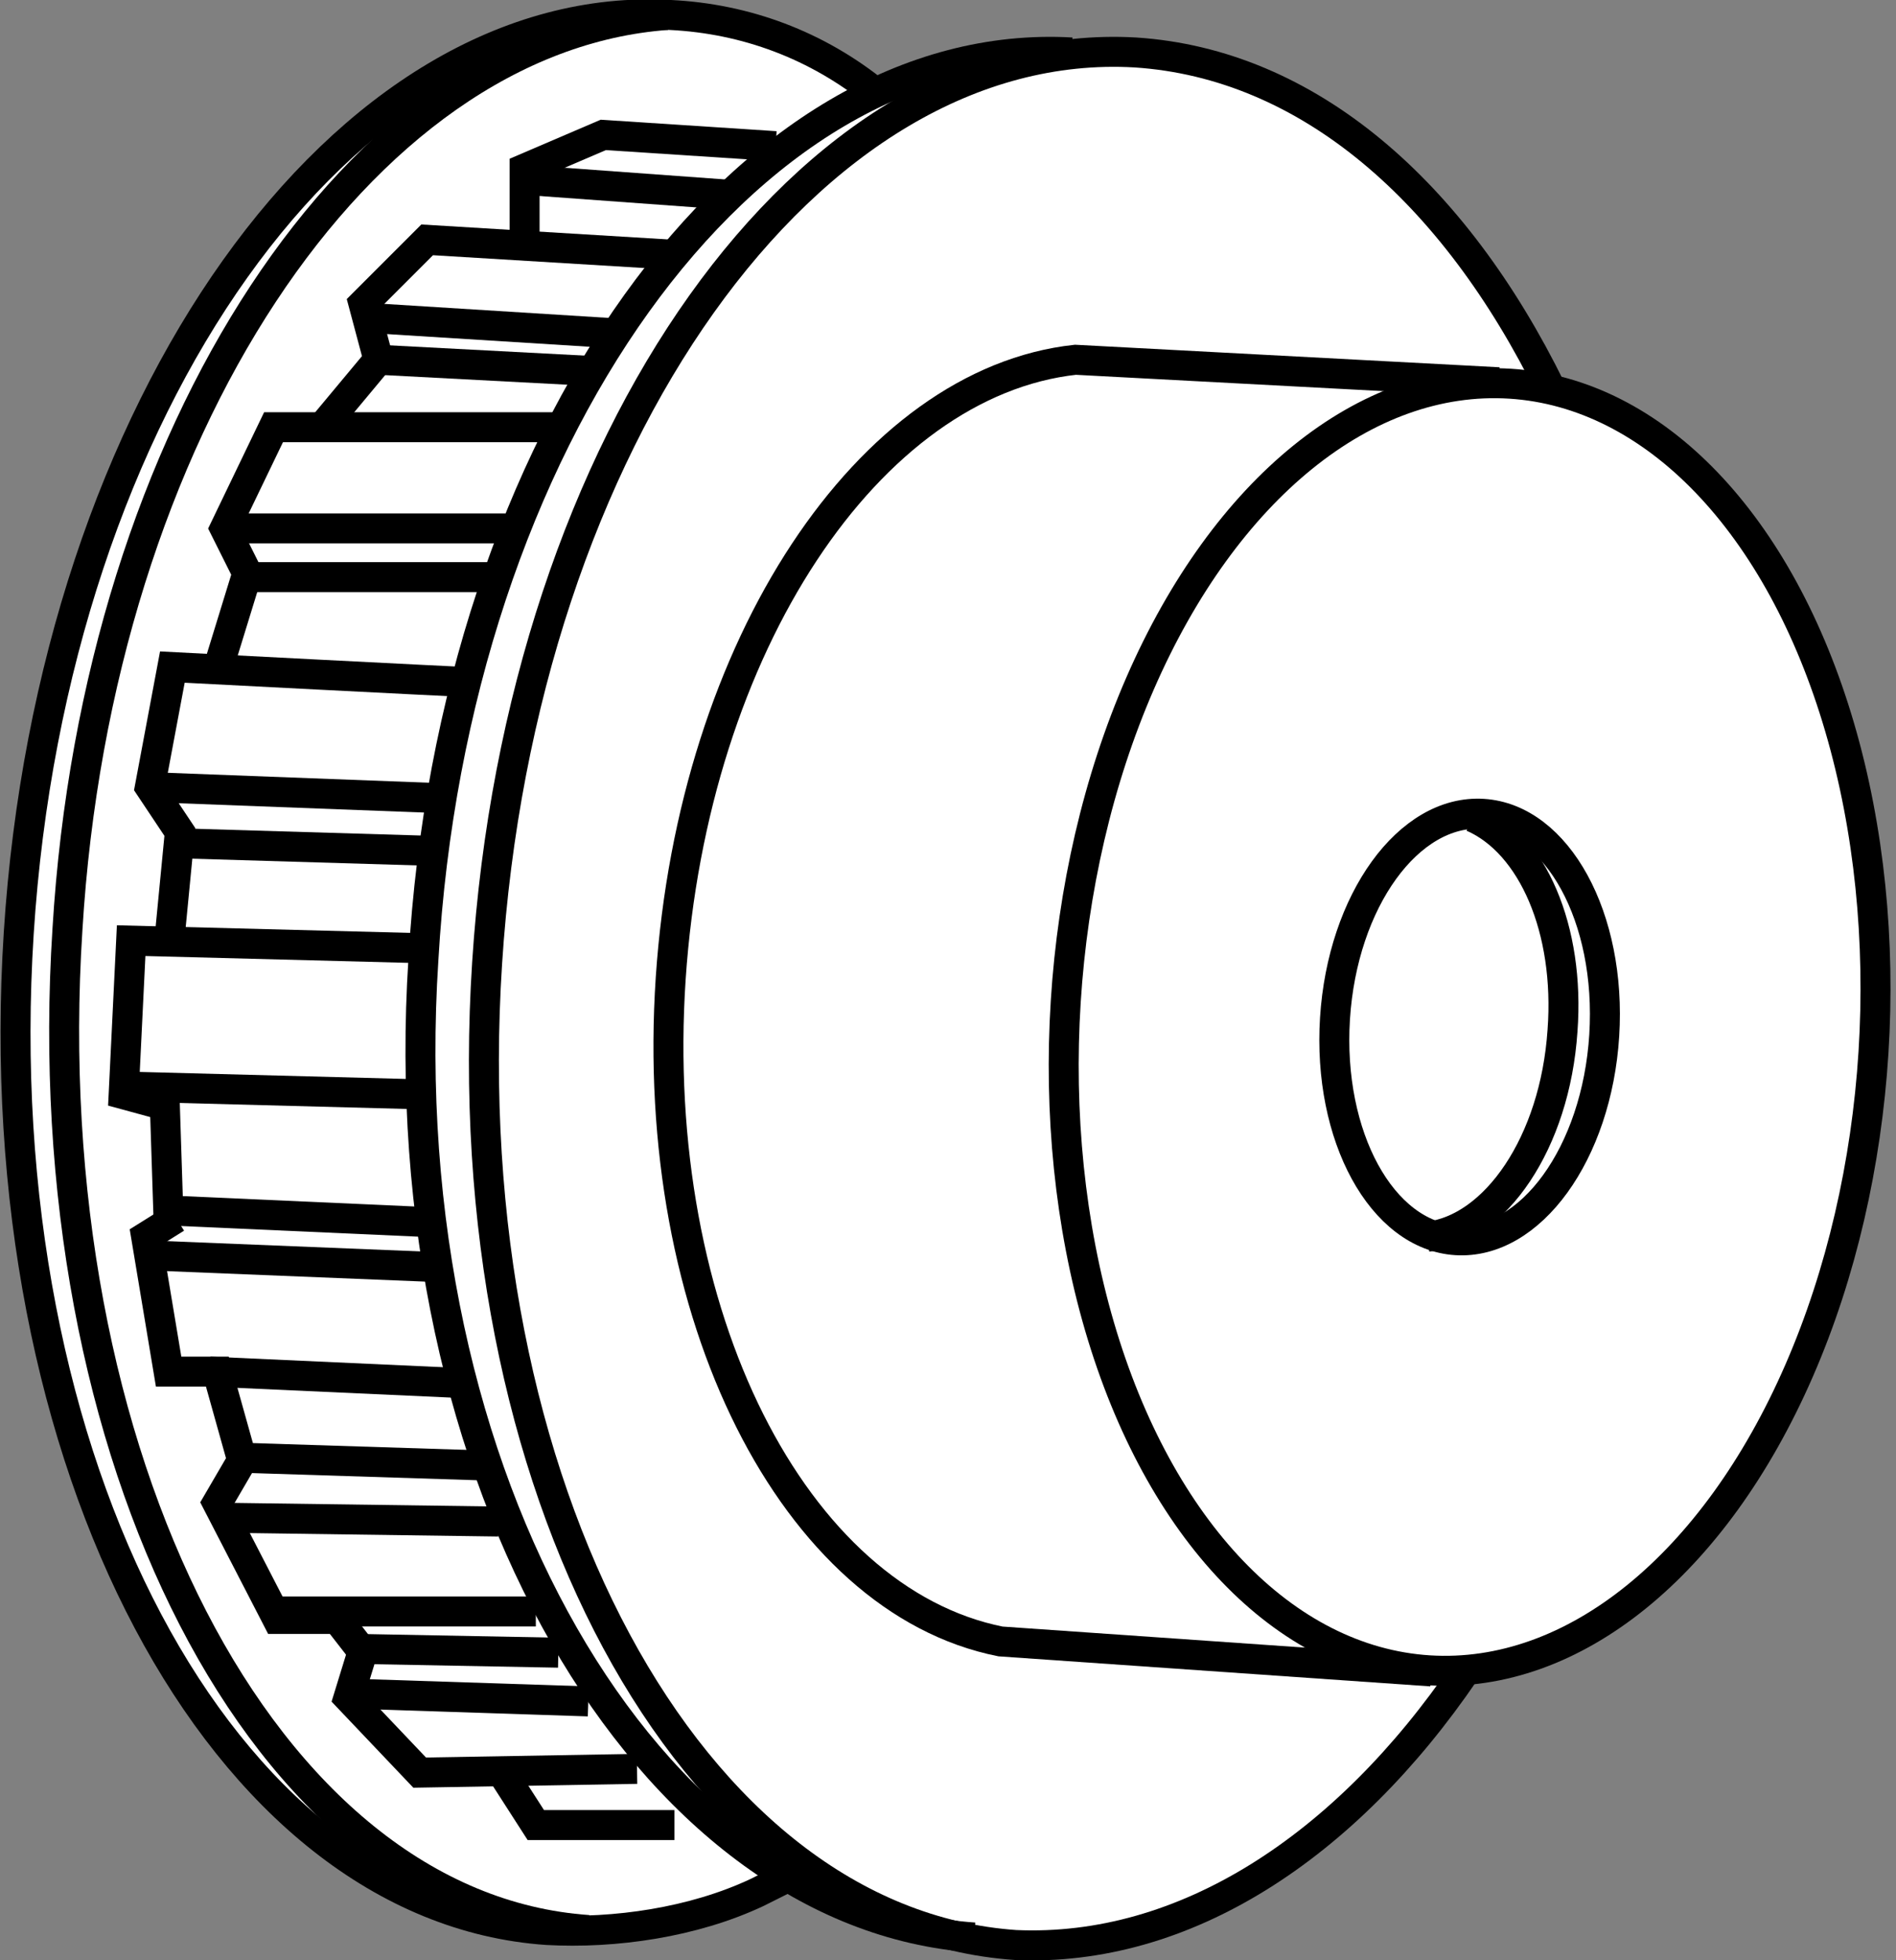
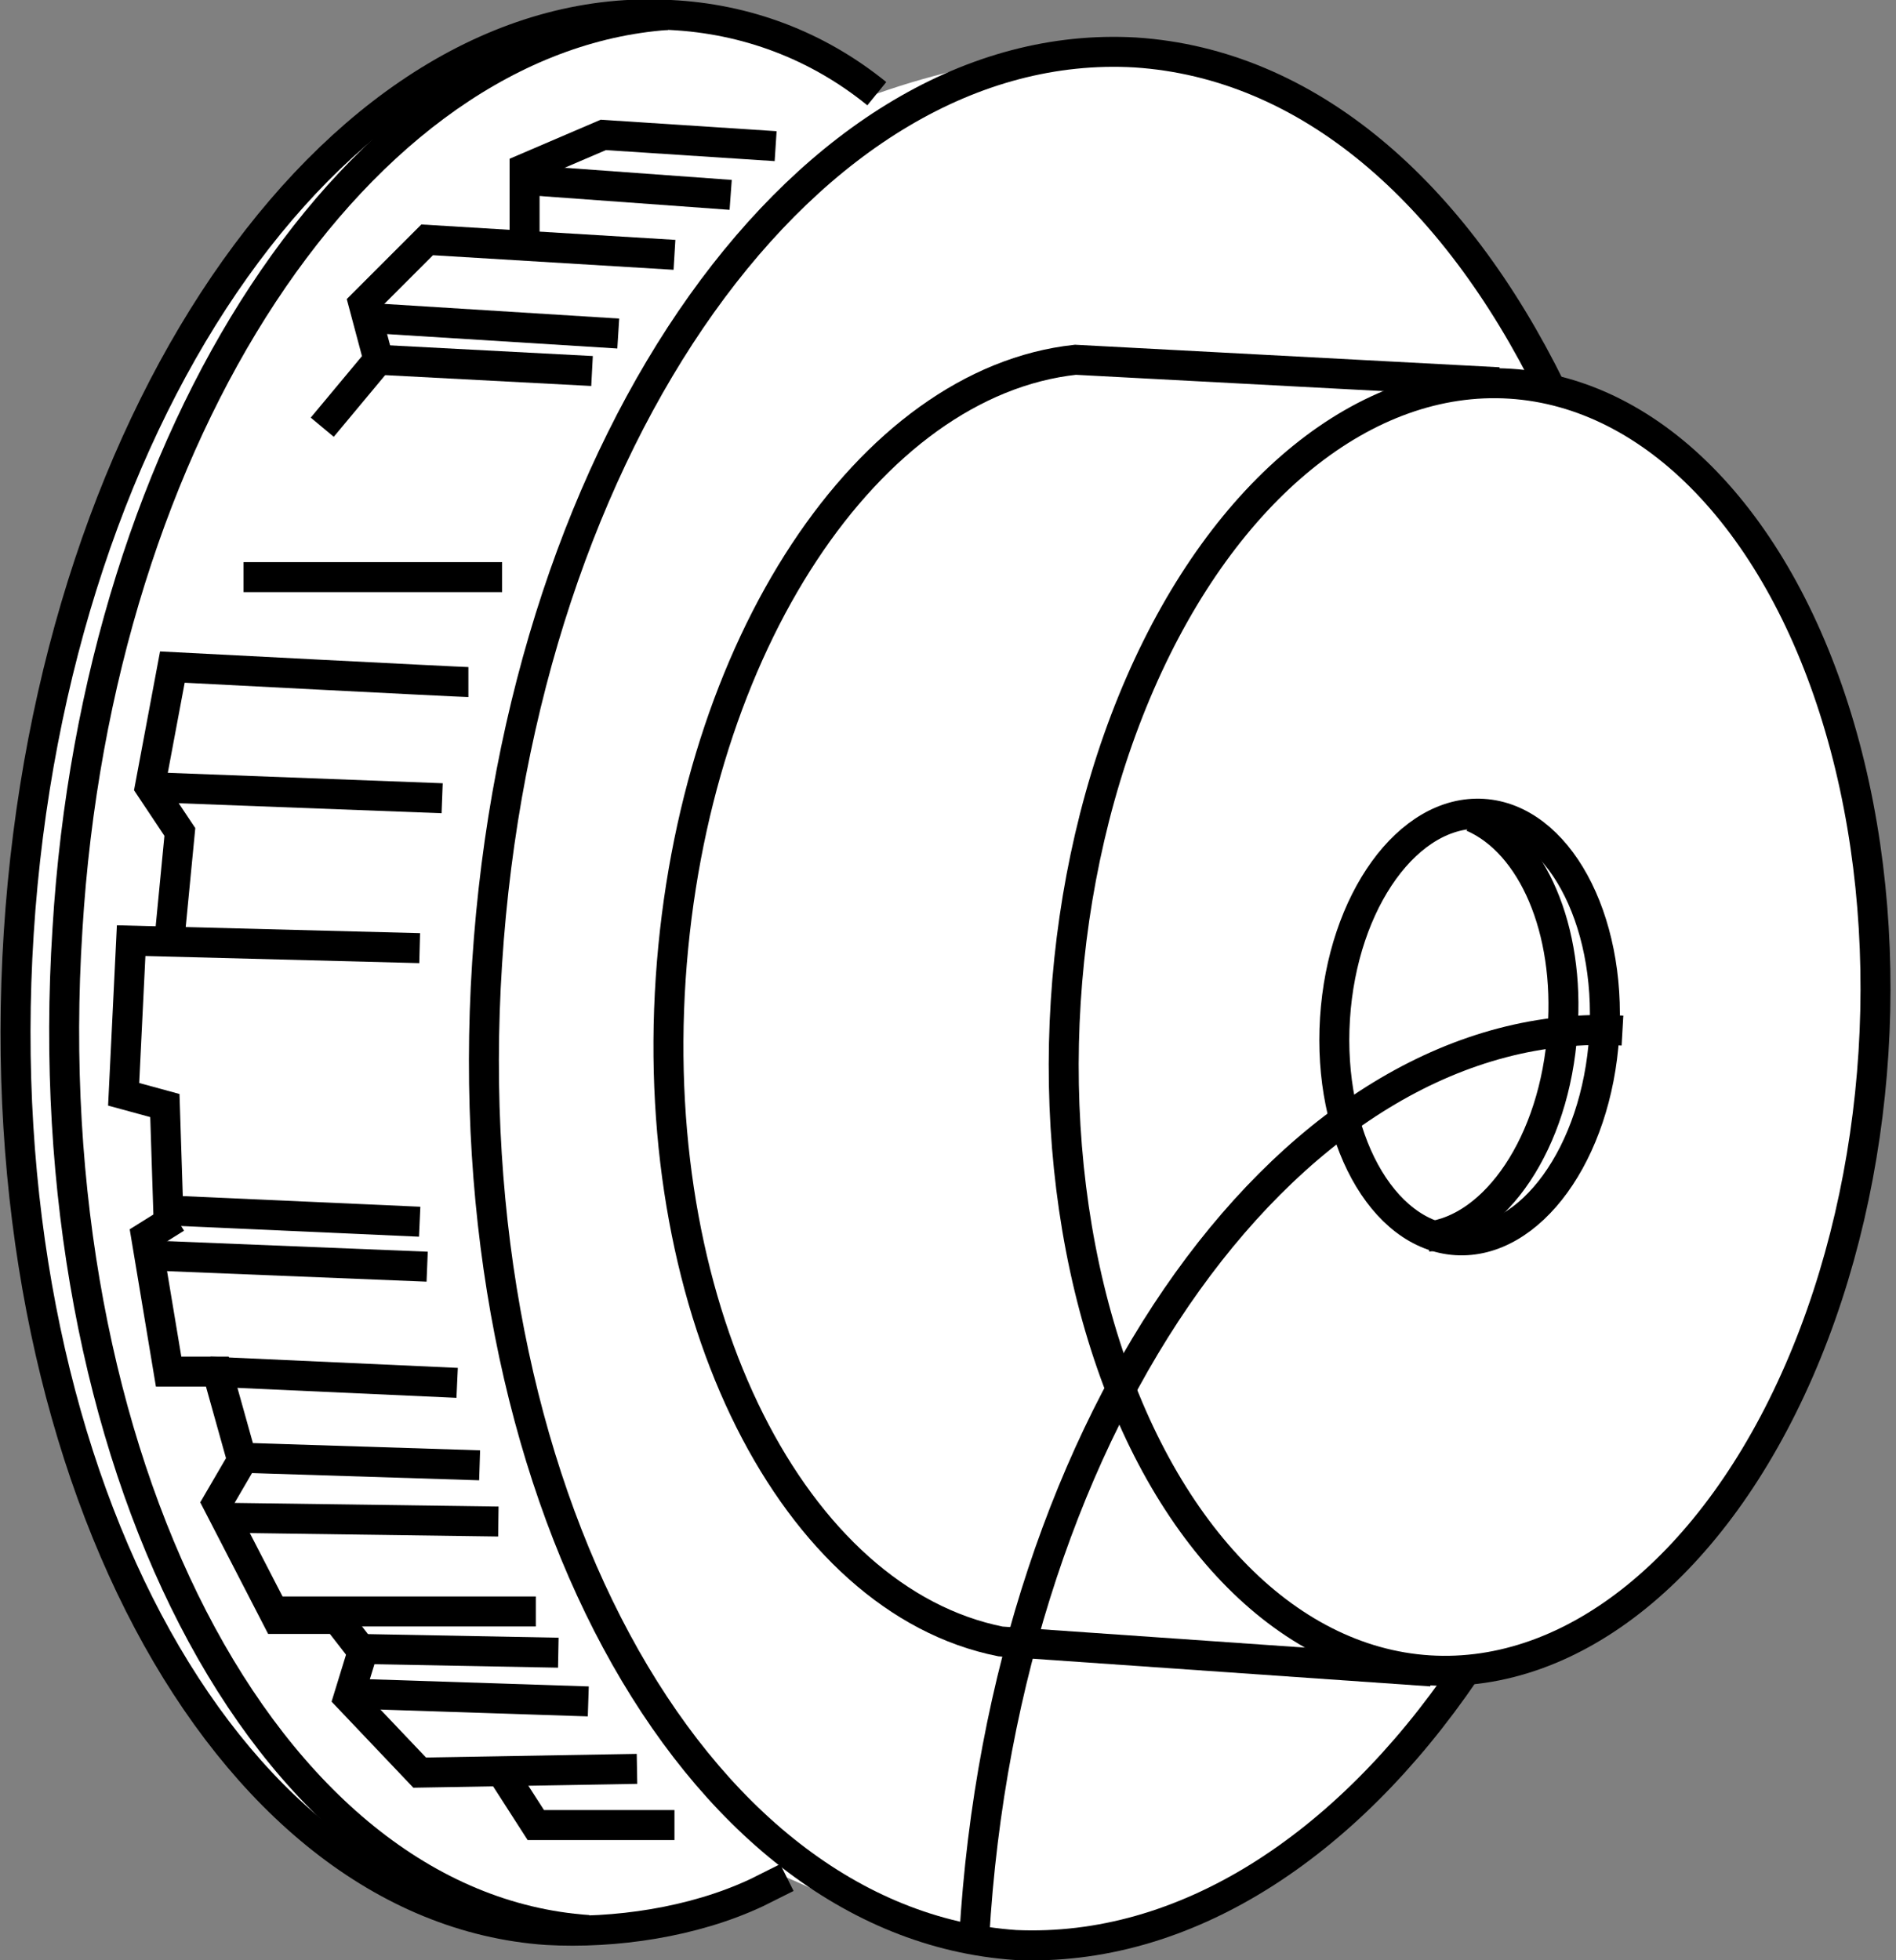
<svg xmlns="http://www.w3.org/2000/svg" version="1.1" id="Layer_1" x="0px" y="0px" width="50.6px" height="52.3px" viewBox="0 0 50.6 52.3" enable-background="new 0 0 50.6 52.3" xml:space="preserve">
  <rect x="0" y="0" width="50.6" height="52.3" fill="#808080" stroke="none" />
  <g>
    <g id="Layer_1_00000044153825115924035700000010880585685850042021_">
      <g id="Layer_2_00000080195484813882499290000011238591617433642932_">
        <path fill="#FFFFFF" d="M49.9,30.2c-3.1,14.9-10.8,14.4-10.8,14.4c-8.2,11.2-14.8,6.9-18.1,5.5c-8.6,5.6-17.6-3.9-19.8-14.8     S1.6,9.7,9.3,3.8s11.8-2.6,14.1-1.3c13.4-4.7,18,7.9,18,7.9S51.4,12.3,49.9,30.2z" />
        <g>
          <ellipse transform="matrix(0.063 -0.998 0.998 0.063 9.407 64.814)" fill="none" stroke="#000000" stroke-width="0.8" stroke-miterlimit="10" cx="39.214" cy="27.398" rx="17.2" ry="10.8" />
          <path fill="none" stroke="#000000" stroke-width="0.8" stroke-miterlimit="10" d="M38.2,44.6l-11.5-0.8      c-5.5-1.1-9.4-8.7-8.8-17.7c0.6-8.9,5.3-15.9,10.8-16.5L40,10.2" />
          <ellipse transform="matrix(0.063 -0.998 0.998 0.063 9.407 64.814)" fill="none" stroke="#000000" stroke-width="0.8" stroke-miterlimit="10" cx="39.214" cy="27.398" rx="5.7" ry="3.6" />
          <path fill="none" stroke="#000000" stroke-width="0.8" stroke-miterlimit="10" d="M39.3,21.8c1.6,0.7,2.6,3,2.4,5.7      c-0.2,3-1.8,5.3-3.6,5.5" />
          <path fill="none" stroke="#000000" stroke-width="0.8" stroke-miterlimit="10" d="M39.1,44.6c-3.2,4.7-7.5,7.5-12,7.3      c-8.7-0.6-15-12.3-14.1-26.2c0.9-14,8.6-24.8,17.3-24.3c4.6,0.3,8.5,3.7,11.1,9" />
          <path fill="none" stroke="#000000" stroke-width="0.8" stroke-miterlimit="10" d="M21,50.1l-0.8,0.4c-1.7,0.8-3.8,1.1-5.6,1      C5.9,50.9-0.4,39,0.5,24.9s8.7-25,17.4-24.5c2,0.1,3.9,0.8,5.5,2.1" />
          <path fill="none" stroke="#000000" stroke-width="0.8" stroke-miterlimit="10" d="M15.7,51.5C7,50.9,0.9,38.8,1.8,24.8      C2.6,11.5,9.6,1,17.8,0.4" />
-           <path fill="none" stroke="#000000" stroke-width="0.8" stroke-miterlimit="10" d="M26,51.7c-8.7-0.6-15.6-12.2-14.7-26.1      c0.8-13.9,8.6-24.7,17.3-24.2" />
+           <path fill="none" stroke="#000000" stroke-width="0.8" stroke-miterlimit="10" d="M26,51.7c0.8-13.9,8.6-24.7,17.3-24.2" />
          <polyline fill="none" stroke="#000000" stroke-width="0.8" stroke-miterlimit="10" points="14,6.4 14,4.5 16.1,3.6 20.7,3.9           " />
          <polyline fill="none" stroke="#000000" stroke-width="0.8" stroke-miterlimit="10" points="8.6,11.4 10.1,9.6 9.7,8.1 11.4,6.4       18,6.8     " />
          <line fill="none" stroke="#000000" stroke-width="0.8" stroke-miterlimit="10" x1="10.1" y1="9.6" x2="15.8" y2="9.9" />
          <line fill="none" stroke="#000000" stroke-width="0.8" stroke-miterlimit="10" x1="10.1" y1="8.5" x2="16.5" y2="8.9" />
          <line fill="none" stroke="#000000" stroke-width="0.8" stroke-miterlimit="10" x1="14" y1="4.8" x2="19.5" y2="5.2" />
-           <polyline fill="none" stroke="#000000" stroke-width="0.8" stroke-miterlimit="10" points="5.8,17.9 6.6,15.3 6,14.1 7.3,11.4       15,11.4     " />
-           <line fill="none" stroke="#000000" stroke-width="0.8" stroke-miterlimit="10" x1="6" y1="14.1" x2="13.8" y2="14.1" />
          <line fill="none" stroke="#000000" stroke-width="0.8" stroke-miterlimit="10" x1="6.5" y1="15.4" x2="13.4" y2="15.4" />
          <path fill="none" stroke="#000000" stroke-width="0.8" stroke-miterlimit="10" d="M4.5,25.3l0.3-3.1L4,21l0.6-3.2      c0,0,7.7,0.4,7.9,0.4" />
          <line fill="none" stroke="#000000" stroke-width="0.8" stroke-miterlimit="10" x1="3.9" y1="21" x2="11.8" y2="21.3" />
-           <line fill="none" stroke="#000000" stroke-width="0.8" stroke-miterlimit="10" x1="4.7" y1="22.5" x2="11.4" y2="22.7" />
          <polyline fill="none" stroke="#000000" stroke-width="0.8" stroke-miterlimit="10" points="4.5,32.6 4.4,29.5 3.3,29.2       3.5,25.1 11.2,25.3     " />
-           <line fill="none" stroke="#000000" stroke-width="0.8" stroke-miterlimit="10" x1="3.6" y1="29" x2="11.2" y2="29.2" />
          <line fill="none" stroke="#000000" stroke-width="0.8" stroke-miterlimit="10" x1="4.5" y1="32.3" x2="11.2" y2="32.6" />
          <polyline fill="none" stroke="#000000" stroke-width="0.8" stroke-miterlimit="10" points="6.5,39.1 5.8,36.6 4.5,36.6 3.9,33       4.7,32.5     " />
          <line fill="none" stroke="#000000" stroke-width="0.8" stroke-miterlimit="10" x1="4" y1="33.5" x2="11.4" y2="33.8" />
          <line fill="none" stroke="#000000" stroke-width="0.8" stroke-miterlimit="10" x1="5.6" y1="36.6" x2="12.2" y2="36.9" />
          <polyline fill="none" stroke="#000000" stroke-width="0.8" stroke-miterlimit="10" points="9.7,44.1 9,43.2 7.4,43.2 5.8,40.1       6.5,38.9 12.8,39.1     " />
          <line fill="none" stroke="#000000" stroke-width="0.8" stroke-miterlimit="10" x1="6" y1="40.5" x2="13.3" y2="40.6" />
          <path fill="none" stroke="#000000" stroke-width="0.8" stroke-miterlimit="10" d="M7.2,43h7.1" />
          <line fill="none" stroke="#000000" stroke-width="0.8" stroke-miterlimit="10" x1="9.6" y1="44" x2="14.9" y2="44.1" />
          <polyline fill="none" stroke="#000000" stroke-width="0.8" stroke-miterlimit="10" points="17,47.2 11.2,47.3 9.3,45.3 9.7,44           " />
          <line fill="none" stroke="#000000" stroke-width="0.8" stroke-miterlimit="10" x1="9.6" y1="45.2" x2="15.7" y2="45.4" />
          <polyline fill="none" stroke="#000000" stroke-width="0.8" stroke-miterlimit="10" points="13.4,47.3 14.3,48.7 18,48.7     " />
        </g>
      </g>
    </g>
  </g>
</svg>